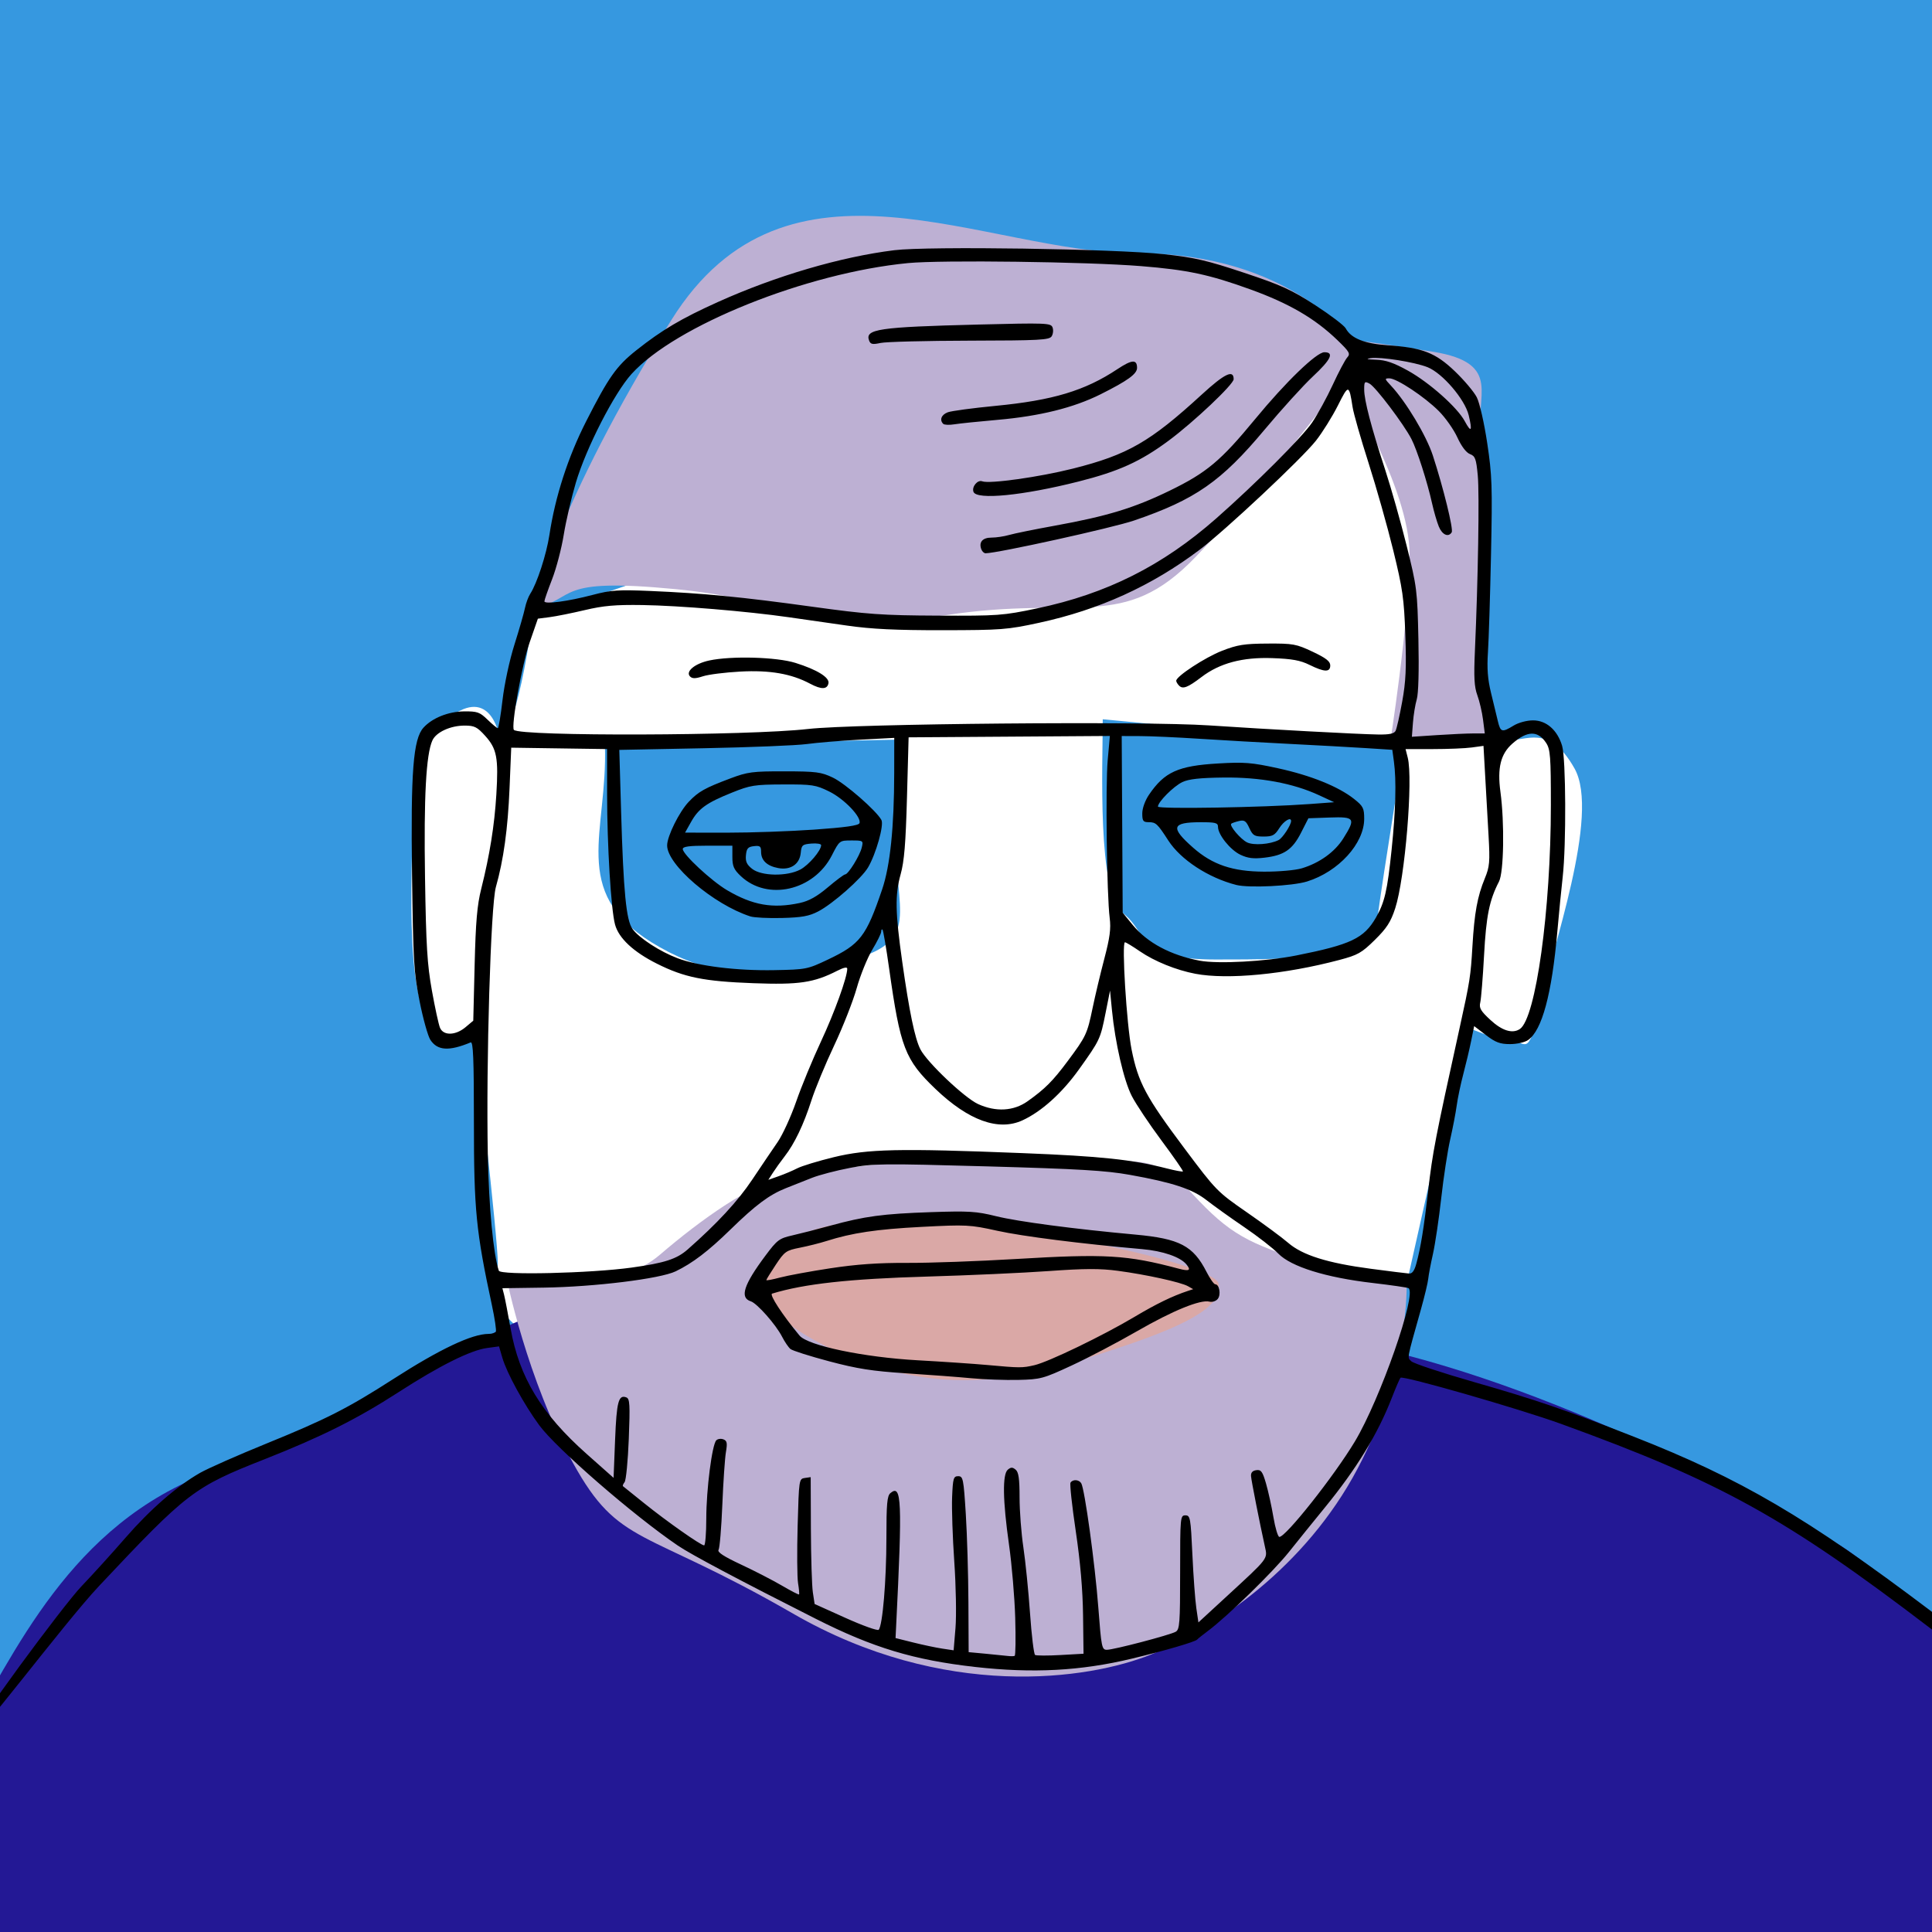
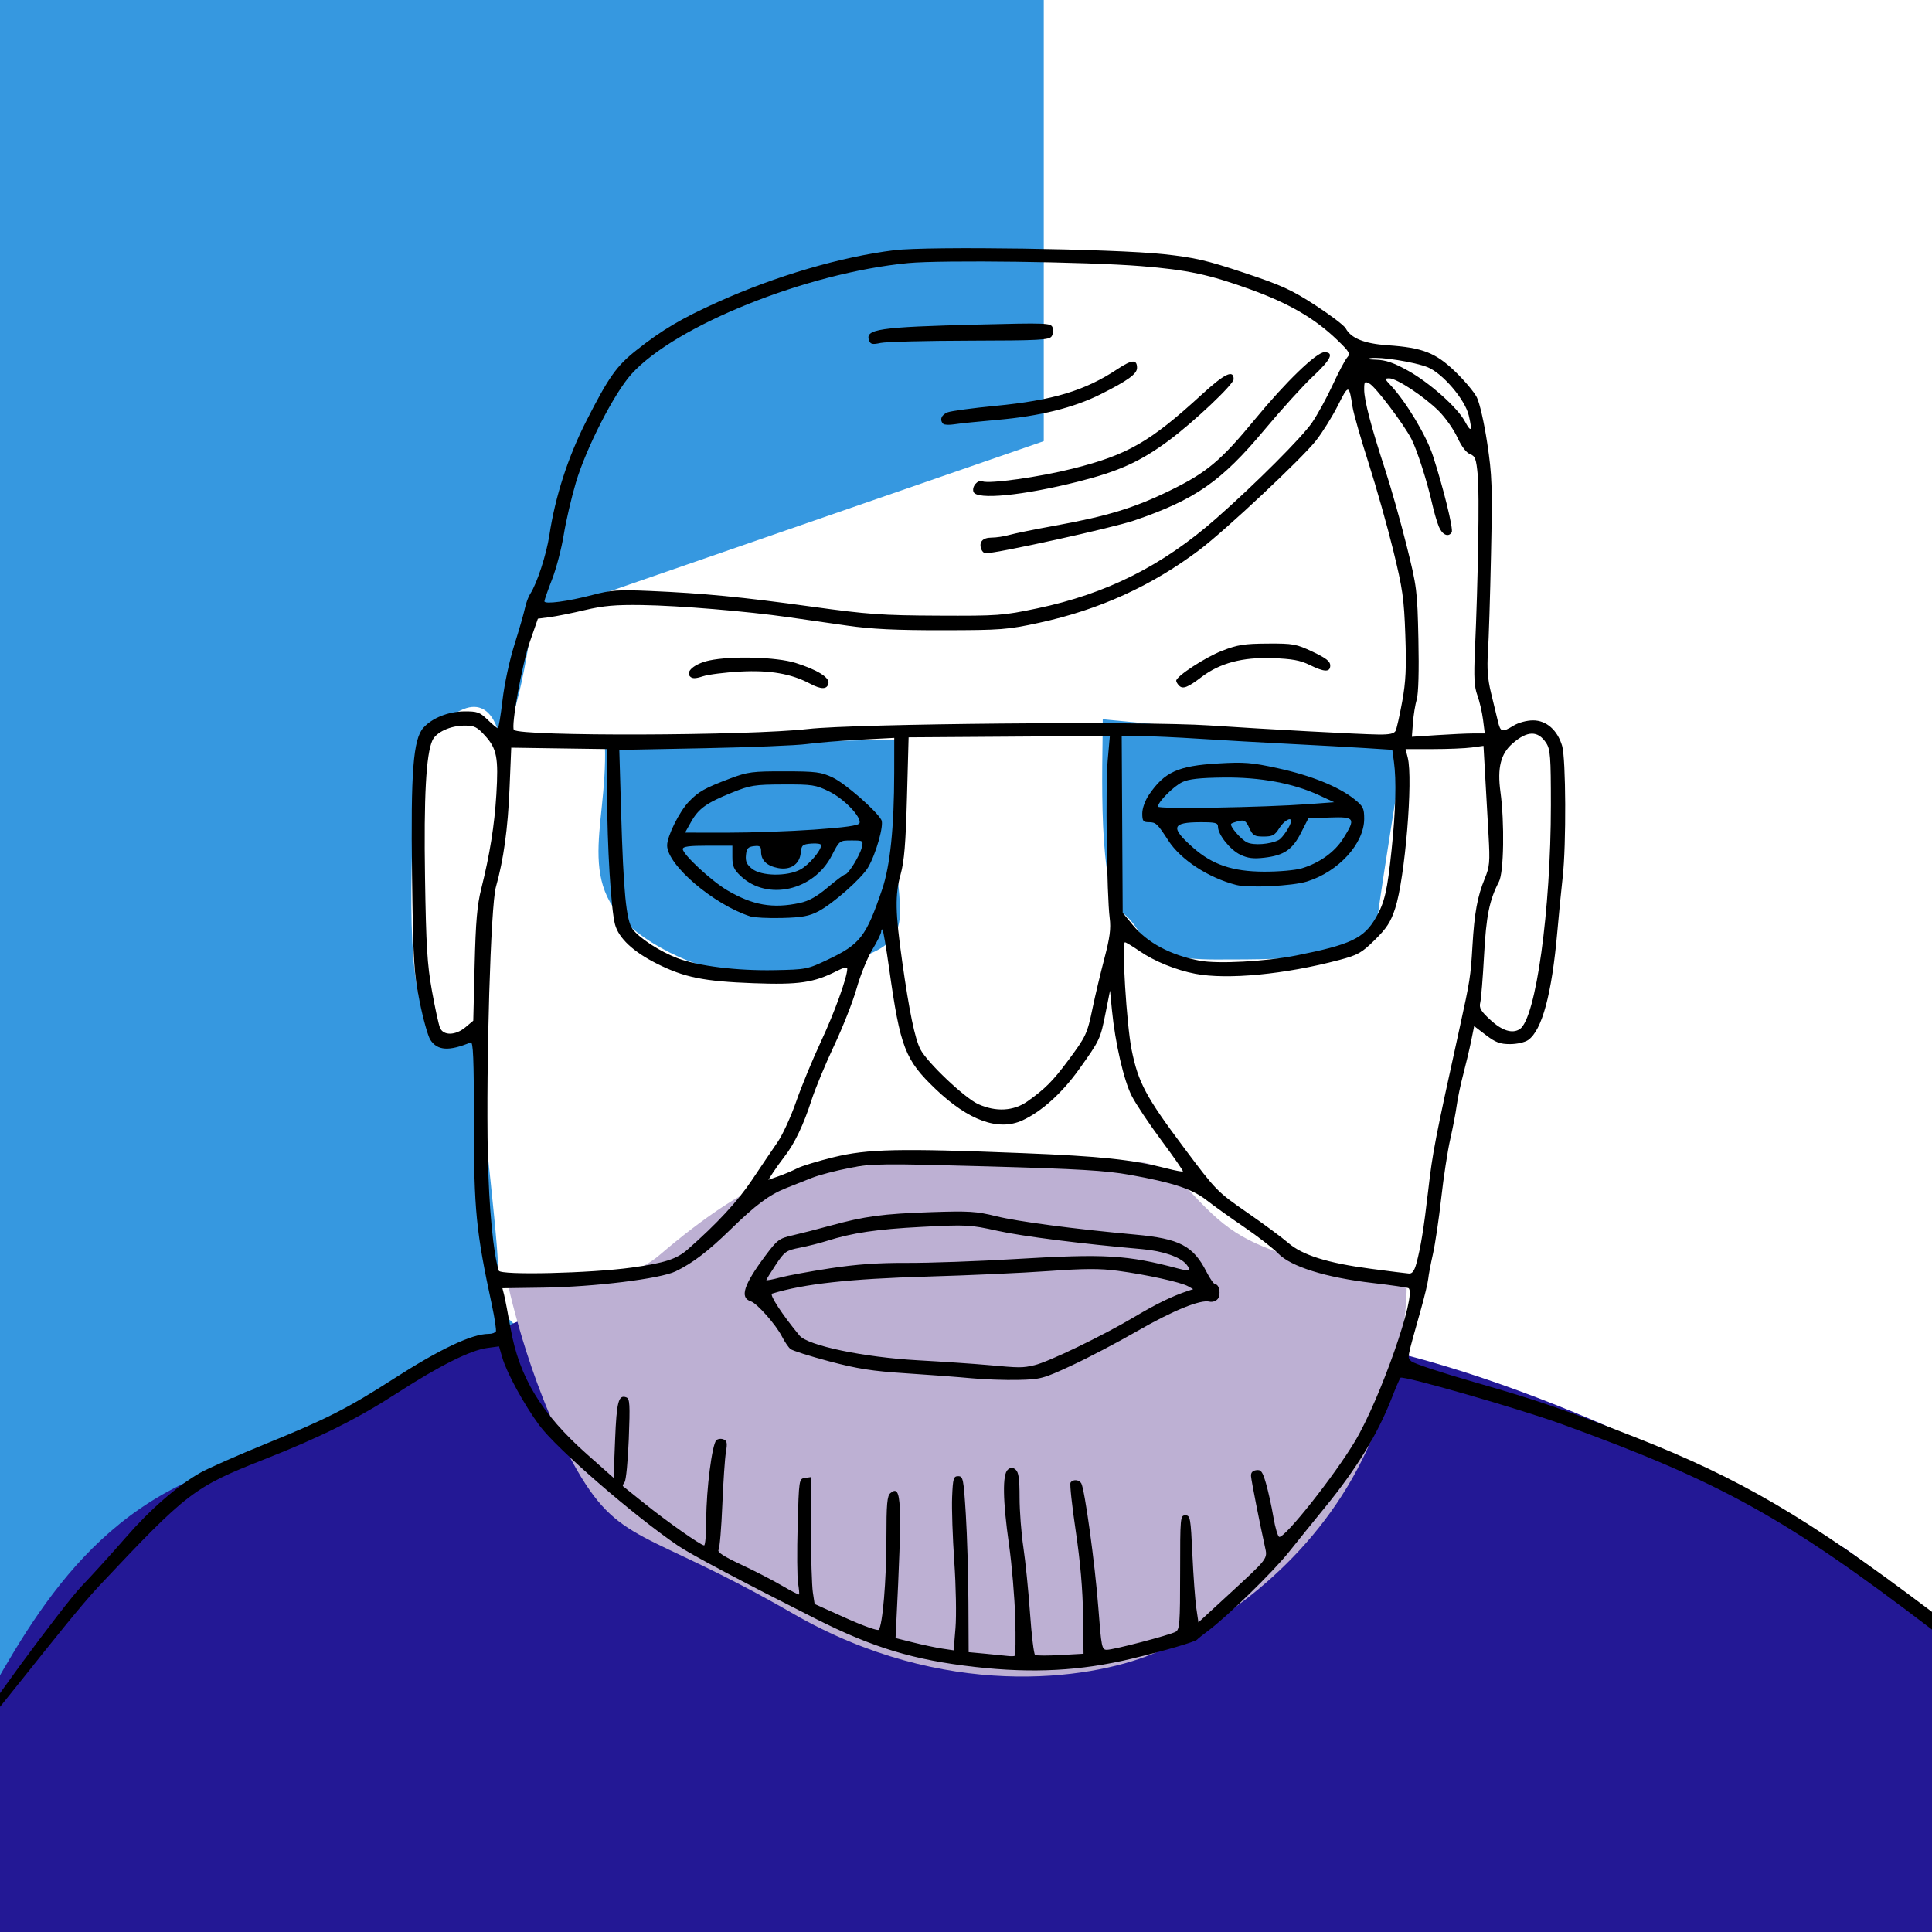
<svg xmlns="http://www.w3.org/2000/svg" viewBox="0 0 740 740" height="740" width="740" id="svg2" version="1.1">
  <defs id="defs6" />
-   <rect y="-36.059" x="-18.814" height="841.907" width="801.144" id="rect4557" style="fill:#3698e0;fill-opacity:1;stroke:none;stroke-width:37.795;stroke-linecap:square;stroke-miterlimit:4;stroke-dasharray:none;stroke-opacity:1" />
  <rect y="44.908" x="876.625" height="77.602" width="89.797" id="rect4500" style="fill:#bdb0d3;fill-opacity:1;stroke:none;stroke-width:37.795;stroke-linecap:square;stroke-miterlimit:4;stroke-dasharray:none;stroke-opacity:1" />
  <rect y="141.198" x="876.625" height="77.602" width="89.797" id="rect4500-9" style="fill:#afbcd0;fill-opacity:1;stroke:none;stroke-width:37.795;stroke-linecap:square;stroke-miterlimit:4;stroke-dasharray:none;stroke-opacity:1" />
  <rect y="237.488" x="876.625" height="77.602" width="89.797" id="rect4500-3" style="fill:#b5c5a5;fill-opacity:1;stroke:none;stroke-width:37.795;stroke-linecap:square;stroke-miterlimit:4;stroke-dasharray:none;stroke-opacity:1" />
  <rect y="333.777" x="876.625" height="77.602" width="89.797" id="rect4500-94" style="fill:#d8c88e;fill-opacity:1;stroke:none;stroke-width:37.795;stroke-linecap:square;stroke-miterlimit:4;stroke-dasharray:none;stroke-opacity:1" />
  <rect y="430.067" x="876.625" height="77.602" width="89.797" id="rect4500-8" style="fill:#d5b68e;fill-opacity:1;stroke:none;stroke-width:37.795;stroke-linecap:square;stroke-miterlimit:4;stroke-dasharray:none;stroke-opacity:1" />
  <rect y="526.357" x="876.625" height="77.602" width="89.797" id="rect4500-33" style="fill:#daa8a6;fill-opacity:1;stroke:none;stroke-width:37.795;stroke-linecap:square;stroke-miterlimit:4;stroke-dasharray:none;stroke-opacity:1" />
-   <rect y="622.647" x="876.625" height="77.602" width="89.797" id="rect4500-33-4" style="fill:#3698e0;fill-opacity:1;stroke:none;stroke-width:37.795;stroke-linecap:square;stroke-miterlimit:4;stroke-dasharray:none;stroke-opacity:1" />
  <rect y="718.937" x="876.625" height="77.602" width="89.797" id="rect4500-33-4-9" style="fill:#231895;fill-opacity:1;stroke:none;stroke-width:37.795;stroke-linecap:square;stroke-miterlimit:4;stroke-dasharray:none;stroke-opacity:1" />
  <rect y="-36.059" x="-18.814" height="841.907" width="418.602" id="rect4557-3" style="fill:#000000;fill-opacity:0;stroke:none;stroke-width:27.32;stroke-linecap:square;stroke-miterlimit:4;stroke-dasharray:none;stroke-opacity:1" />
  <rect y="-36.059" x="-18.814" height="841.907" width="418.602" id="rect4557-3-9" style="fill:#3698e0;fill-opacity:1;stroke:none;stroke-width:27.32;stroke-linecap:square;stroke-miterlimit:4;stroke-dasharray:none;stroke-opacity:1" />
  <path id="path5246" d="m 203.982,236.696 c -5.543,41.018 -12.195,47.67 -12.195,47.67 0,0 -2.217,-18.846 -15.52,-12.195 -13.303,6.652 -17.738,5.543 -17.738,26.606 0,21.063 -4.434,77.602 5.543,92.014 9.977,14.412 17.738,6.652 17.738,6.652 0,0 8.869,76.493 8.869,86.471 0,9.977 -14.412,31.041 76.493,46.561 90.905,15.52 271.607,-38.801 271.607,-38.801 l 22.172,-98.665 c 0,0 12.195,5.543 17.738,5.543 5.543,0 6.652,7.76 11.086,-13.303 4.434,-21.063 23.281,-73.168 13.303,-90.905 -9.977,-17.738 -18.846,-9.977 -25.498,-11.086 -6.652,-1.109 -12.195,-31.041 -11.086,-42.127 1.109,-11.086 3.326,-63.19 2.217,-74.276 -1.109,-11.086 -14.412,-31.041 -22.172,-32.149 -7.76,-1.109 -47.67,0 -47.67,0 z" style="opacity:1;fill:#ffffff;fill-opacity:1;stroke:none;stroke-width:6;stroke-linecap:butt;stroke-linejoin:miter;stroke-miterlimit:4;stroke-dasharray:none;stroke-dashoffset:0;stroke-opacity:1;paint-order:fill markers stroke" />
-   <path id="path5248" d="m 203.982,233.37 c 17.738,-4.434 7.76,-12.195 54.321,-7.76 46.561,4.434 53.213,17.738 104.208,9.977 50.996,-7.76 67.625,6.652 95.34,-22.172 27.715,-28.824 56.539,-67.625 56.539,-67.625 0,0 25.498,41.018 25.498,66.516 0,25.498 -7.76,74.276 -7.76,74.276 l 38.801,-4.434 c 0,0 -4.434,-12.195 -4.434,-39.91 0,-27.715 4.434,-60.973 1.109,-75.385 -3.326,-14.412 8.869,-27.715 -18.846,-32.149 -27.715,-4.434 -31.041,-4.434 -31.041,-4.434 0,0 -23.281,-33.258 -82.036,-33.258 -58.756,0 -134.141,-45.453 -178.485,25.498 -44.344,70.95 -53.213,110.86 -53.213,110.86 z" style="opacity:1;fill:#bdb0d3;fill-opacity:1;stroke:none;stroke-width:6;stroke-linecap:butt;stroke-linejoin:miter;stroke-miterlimit:4;stroke-dasharray:none;stroke-dashoffset:0;stroke-opacity:1;paint-order:fill markers stroke" />
  <path id="path5258" d="M -14.412,666.832 C 5.543,633.574 26.606,583.687 80.928,563.733 135.249,543.778 188.462,508.303 201.765,504.977 c 13.303,-3.326 262.738,-5.543 338.123,14.412 75.385,19.955 148.552,63.19 164.073,72.059 15.52,8.869 72.059,59.864 72.059,59.864 l 1.109,145.227 -788.214,2.217 z" style="opacity:1;fill:#231895;fill-opacity:1;stroke:none;stroke-width:6;stroke-linecap:butt;stroke-linejoin:miter;stroke-miterlimit:4;stroke-dasharray:none;stroke-dashoffset:0;stroke-opacity:1;paint-order:fill markers stroke" />
  <path id="path5250" d="m 194.005,489.456 c 17.738,2.217 43.235,4.434 58.756,-8.869 15.52,-13.303 35.475,-27.715 48.778,-29.932 68.202,-11.367 106.426,-5.543 119.729,-5.543 13.303,0 21.063,-3.326 35.475,12.195 14.412,15.52 21.063,18.846 45.453,26.606 24.389,7.76 36.584,7.76 36.584,7.76 0,0 1.109,33.258 -18.846,70.95 -19.955,37.692 -54.321,60.973 -78.711,70.95 -24.389,9.977 -79.819,17.738 -137.466,-15.52 -57.647,-33.258 -66.516,-25.498 -84.254,-57.647 -17.738,-32.149 -25.498,-70.95 -25.498,-70.95 z" style="opacity:1;fill:#bdb0d3;fill-opacity:1;stroke:none;stroke-width:6;stroke-linecap:butt;stroke-linejoin:miter;stroke-miterlimit:4;stroke-dasharray:none;stroke-dashoffset:0;stroke-opacity:1;paint-order:fill markers stroke" />
-   <path id="path5252" d="m 288.236,492.782 c 12.195,-11.086 7.76,-24.389 50.996,-25.498 43.235,-1.109 126.38,16.629 127.489,24.389 1.109,7.76 -7.76,14.412 -37.692,24.389 -29.932,9.977 -58.756,18.846 -95.34,6.652 -36.584,-12.195 -45.453,-29.932 -45.453,-29.932 z" style="opacity:1;fill:#daa8a6;fill-opacity:1;stroke:none;stroke-width:6;stroke-linecap:butt;stroke-linejoin:miter;stroke-miterlimit:4;stroke-dasharray:none;stroke-dashoffset:0;stroke-opacity:1;paint-order:fill markers stroke" />
  <path id="path5254" d="m 231.697,285.474 c 1.109,33.258 -13.512,55.853 17.738,75.385 17.738,11.086 38.801,15.52 59.864,11.086 39.114,-8.234 36.584,-13.303 34.367,-37.692 -2.217,-24.389 2.217,-50.996 2.217,-50.996 z" style="opacity:1;fill:#3698e0;fill-opacity:1;stroke:none;stroke-width:6;stroke-linecap:butt;stroke-linejoin:miter;stroke-miterlimit:4;stroke-dasharray:none;stroke-dashoffset:0;stroke-opacity:1;paint-order:fill markers stroke" />
  <path id="path5256" d="m 422.376,275.497 c 0,17.738 -2.217,66.516 7.76,74.276 9.977,7.76 4.434,17.738 35.475,17.738 31.041,0 59.864,0 62.082,-16.629 2.217,-16.629 9.977,-64.299 9.977,-64.299 z" style="opacity:1;fill:#3698e0;fill-opacity:1;stroke:none;stroke-width:6;stroke-linecap:butt;stroke-linejoin:miter;stroke-miterlimit:4;stroke-dasharray:none;stroke-dashoffset:0;stroke-opacity:1;paint-order:fill markers stroke" />
  <path id="path5244" d="m 739.517,623.789 c -55.642,-42.471 -80.462,-56.218 -141.5,-78.375 -15.984,-5.802 -60.762,-18.673 -61.595,-17.705 -0.334,0.388 -1.832,3.856 -3.329,7.706 -5.417,13.933 -13.503,27.165 -25.742,42.127 -3.992,4.88 -10.128,12.473 -13.634,16.873 -6.136,7.699 -23.617,24.735 -31.095,30.304 -1.983,1.477 -3.83,2.955 -4.105,3.285 -0.704,0.846 -12.616,4.321 -25,7.295 -19.598,4.706 -37.913,5.678 -60,3.185 -23.498,-2.652 -39.139,-7.374 -61,-18.417 -29.43,-14.866 -47.785,-24.611 -52.899,-28.084 -16.961,-11.518 -46.536,-37.194 -53.056,-46.061 -5.846,-7.95 -12.434,-19.992 -14.152,-25.867 l -1.275,-4.36 -4.559,0.616 c -6.368,0.86 -18.234,6.786 -34.059,17.008 -15.776,10.191 -29.463,17.036 -51.171,25.594 -27.123,10.692 -29.561,12.558 -63.329,48.474 -13.85,14.731 -48.509,61.278 -48.824,58.06 -0.282,-2.874 35.099,-50.63 42.005,-57.854 4.3,-4.498 11.869,-12.841 16.819,-18.54 9.49,-10.927 19.722,-19.832 28.64,-24.927 2.948,-1.684 14.36,-6.725 25.36,-11.202 23.033,-9.373 31.182,-13.519 48.682,-24.765 17.77,-11.42 30.068,-17.244 36.416,-17.244 1.256,0 2.514,-0.372 2.795,-0.827 0.281,-0.455 -0.401,-5.067 -1.515,-10.25 -6.062,-28.196 -6.878,-36.471 -6.878,-69.723 0,-24.703 -0.266,-31.257 -1.25,-30.849 -8.3,3.442 -12.713,3.161 -15.427,-0.981 -0.936,-1.429 -2.791,-8.059 -4.121,-14.734 -2.217,-11.124 -2.459,-15.184 -2.902,-48.665 -0.521,-39.373 0.45,-51.827 4.38,-56.172 3.348,-3.702 9.489,-6.172 15.512,-6.238 5.108,-0.056 6.037,0.271 9.048,3.188 1.846,1.788 3.606,3.25 3.912,3.25 0.306,0 1.119,-4.838 1.805,-10.75 0.71,-6.116 2.677,-15.277 4.562,-21.25 1.822,-5.775 3.635,-12.068 4.028,-13.985 0.393,-1.917 1.309,-4.392 2.035,-5.5 2.569,-3.922 6.214,-15.113 7.332,-22.515 2.225,-14.73 7.131,-29.894 14.1,-43.582 8.619,-16.931 11.596,-21.143 19.212,-27.18 9.827,-7.79 17.246,-12.178 31.275,-18.497 22.171,-9.987 47.014,-17.281 67.5,-19.819 12.92,-1.601 84.381,-0.545 103.345,1.527 11.757,1.285 16.371,2.354 30.601,7.092 14.428,4.805 18.226,6.535 27.335,12.455 5.819,3.781 11.055,7.764 11.637,8.851 2.043,3.818 7.131,5.869 16.082,6.483 13.344,0.915 18.31,2.843 25.786,10.014 3.53,3.386 7.283,7.845 8.338,9.909 1.081,2.114 2.823,9.754 3.99,17.5 1.87,12.415 2.012,16.558 1.458,42.747 -0.337,15.95 -0.866,32.785 -1.174,37.41 -0.41,6.158 -0.099,10.309 1.164,15.5 0.949,3.899 2.127,8.777 2.62,10.84 1.03,4.317 1.579,4.476 6.044,1.754 1.887,-1.15 5.043,-1.998 7.447,-2 5.095,-0.005 9.321,3.695 11.134,9.746 1.459,4.871 1.609,37.924 0.227,50.182 -0.531,4.712 -1.463,14.193 -2.07,21.068 -2.107,23.842 -5.845,37.702 -11.173,41.434 -1.26,0.882 -4.289,1.566 -6.937,1.566 -3.819,0 -5.548,-0.647 -9.217,-3.448 l -4.517,-3.448 -1.158,5.698 c -0.637,3.134 -1.989,8.848 -3.006,12.698 -1.016,3.85 -2.149,9.25 -2.518,12 -0.368,2.75 -1.49,8.6 -2.493,13 -1.003,4.4 -2.551,14.525 -3.44,22.5 -0.889,7.975 -2.316,17.593 -3.17,21.373 -0.854,3.78 -1.665,8.055 -1.802,9.5 -0.137,1.445 -1.387,6.677 -2.776,11.627 -5.601,19.953 -5.31,18.377 -3.69,19.996 0.817,0.817 11.598,4.387 23.959,7.933 24.087,6.91 34.928,10.616 61.227,20.93 40.946,16.059 66.325,30.941 113.497,66.555 23.294,17.587 38.556,31.573 38.556,34.828 0,1.864 1.581,3.858 -0.25,3.294 -0.138,-0.052 -25.131,-21.296 -38.056,-31.162 z m -350.664,-4.107 c -0.231,-7.847 -1.301,-20.46 -2.377,-28.03 -2.405,-16.907 -2.566,-26.987 -0.458,-28.736 1.197,-0.993 1.803,-0.993 3,0 1.138,0.945 1.5,3.508 1.5,10.629 0,5.161 0.656,13.769 1.458,19.128 0.802,5.359 1.947,16.704 2.545,25.212 0.598,8.508 1.471,15.708 1.939,16 0.469,0.292 4.836,0.306 9.705,0.031 l 8.853,-0.5 -0.184,-14.692 c -0.123,-9.821 -1.05,-20.52 -2.797,-32.27 -1.437,-9.668 -2.34,-18.019 -2.007,-18.558 0.836,-1.353 3.215,-1.23 4.106,0.212 1.317,2.132 5.274,30.9 6.541,47.558 1.165,15.324 1.353,16.25 3.288,16.244 2.621,-0.008 24.098,-5.638 26.351,-6.907 1.521,-0.857 1.701,-3.277 1.701,-22.773 0,-21.147 0.061,-21.814 2,-21.814 1.88,0 2.042,0.898 2.695,15 0.382,8.25 1.058,17.475 1.502,20.5 l 0.806,5.5 10.998,-10.128 c 15.973,-14.709 15.527,-14.128 14.476,-18.872 -2,-9.025 -5.174,-25.132 -5.321,-27 -0.106,-1.352 0.544,-2.1 2.005,-2.308 1.837,-0.262 2.398,0.505 3.732,5.094 0.864,2.971 2.141,8.779 2.838,12.906 0.697,4.127 1.717,7.53 2.267,7.562 2.412,0.141 21.032,-23.381 28.933,-36.551 9.707,-16.181 23.865,-56.664 20.537,-58.721 -0.428,-0.265 -6.644,-1.165 -13.813,-2 -17.871,-2.083 -31.167,-6.225 -36.042,-11.228 -2.011,-2.064 -7.922,-6.656 -13.136,-10.204 -5.213,-3.548 -11.643,-8.15 -14.287,-10.225 -5.524,-4.336 -12.972,-6.799 -29.493,-9.756 -9.167,-1.641 -19.463,-2.251 -54.532,-3.234 -40.519,-1.135 -43.825,-1.098 -52.699,0.599 -5.208,0.995 -11.718,2.698 -14.468,3.784 -2.75,1.086 -7.25,2.869 -10,3.963 -6.372,2.535 -11.589,6.43 -21.263,15.872 -8.477,8.275 -14.48,12.85 -20.965,15.981 -5.909,2.853 -31.089,5.961 -50.552,6.24 l -15.805,0.227 0.641,2.5 c 0.353,1.375 1.482,7.225 2.509,13 3.315,18.63 11.783,32.584 29.106,47.964 l 10.328,9.169 0.581,-14.597 c 0.582,-14.621 1.312,-17.367 4.314,-16.215 1.317,0.505 1.446,2.709 0.932,15.883 -0.329,8.413 -1.051,15.869 -1.605,16.57 -0.554,0.701 -0.83,1.405 -0.614,1.566 0.216,0.16 3.848,3.077 8.071,6.482 8.6,6.933 21.743,16.178 22.999,16.178 0.452,0 0.825,-4.612 0.829,-10.25 0.01,-11.162 2.209,-28.366 3.839,-29.996 0.561,-0.561 1.783,-0.727 2.716,-0.369 1.397,0.536 1.568,1.398 0.97,4.883 -0.399,2.327 -1.02,11.432 -1.379,20.232 -0.359,8.8 -1.01,16.55 -1.445,17.223 -0.554,0.856 2.019,2.536 8.579,5.602 5.154,2.408 12.204,6.04 15.667,8.069 3.463,2.03 6.426,3.559 6.585,3.398 0.159,-0.16 -0.01,-2.092 -0.375,-4.292 -0.365,-2.2 -0.438,-12.1 -0.163,-22 0.493,-17.732 0.533,-18.005 2.75,-18.32 l 2.25,-0.32 0.074,19.82 c 0.041,10.901 0.378,21.832 0.75,24.293 l 0.676,4.473 11.876,5.351 c 6.532,2.943 12.23,4.98 12.662,4.527 1.491,-1.562 2.956,-18.865 2.959,-34.952 0,-13.345 0.27,-16.349 1.553,-17.414 4.299,-3.568 4.57,2.782 2.173,51.042 l -0.223,4.5 6.776,1.693 c 3.727,0.931 8.733,1.986 11.124,2.345 l 4.348,0.652 0.711,-8.538 c 0.391,-4.696 0.185,-16.101 -0.458,-25.345 -0.643,-9.244 -1.018,-20.407 -0.835,-24.807 0.301,-7.222 0.528,-8 2.334,-8 1.866,0 2.061,0.97 2.909,14.5 0.5,7.975 0.95,23.139 1,33.697 l 0.091,19.197 6.5,0.606 c 3.575,0.333 7.4,0.718 8.5,0.854 1.1,0.136 2.282,0.12 2.627,-0.037 0.345,-0.157 0.439,-6.705 0.208,-14.551 z m -16.835,-91.788 c -4.95,-0.469 -16.2,-1.318 -25,-1.886 -12.922,-0.834 -18.586,-1.719 -29.44,-4.598 -7.392,-1.961 -14.062,-4.082 -14.823,-4.713 -0.761,-0.631 -2.204,-2.753 -3.207,-4.715 -2.37,-4.633 -9.576,-12.788 -11.973,-13.549 -4.332,-1.375 -2.745,-6.316 5.623,-17.518 4.498,-6.021 5.26,-6.591 10.338,-7.741 3.015,-0.683 9.533,-2.353 14.482,-3.711 13.204,-3.624 20.139,-4.557 38.5,-5.179 14.611,-0.496 17.473,-0.319 25,1.547 8.327,2.064 29.787,4.9 53.335,7.048 16.967,1.548 22.165,4.27 27.276,14.286 1.333,2.612 2.836,4.75 3.339,4.75 1.59,0 2.273,4.027 0.953,5.618 -0.695,0.837 -2.112,1.3 -3.15,1.028 -3.445,-0.901 -14.09,3.439 -27.753,11.315 -7.425,4.28 -18.675,10.182 -25,13.116 -10.953,5.08 -11.928,5.344 -20.5,5.545 -4.95,0.116 -13.05,-0.173 -18,-0.643 z m 24.186,-4.994 c 5.403,-1.247 26.146,-11.262 38.291,-18.487 8.487,-5.049 14.528,-7.983 20.523,-9.97 l 2,-0.663 -2,-1.133 c -2.692,-1.525 -15.998,-4.448 -26.826,-5.895 -6.886,-0.92 -12.711,-0.899 -26.5,0.092 -9.72,0.699 -30.724,1.65 -46.674,2.114 -29.687,0.863 -47.017,2.771 -59.29,6.529 -1.152,0.353 3.99,8.214 10.511,16.07 3.186,3.839 24.597,8.315 45.267,9.463 9.631,0.535 21.561,1.343 26.511,1.794 12.713,1.16 13.513,1.163 18.186,0.085 z m -78.186,-37.114 c 10.041,-1.534 18.383,-2.119 29.5,-2.068 8.525,0.039 27.2,-0.629 41.5,-1.486 34.427,-2.062 42.651,-1.575 62.449,3.699 4.072,1.085 4.846,0.65 2.943,-1.655 -2.339,-2.833 -9.008,-5.132 -16.892,-5.824 -23.395,-2.053 -45.841,-4.896 -55.5,-7.031 -10.526,-2.326 -11.775,-2.391 -29,-1.498 -17.236,0.893 -26.649,2.292 -36.479,5.423 -2.487,0.792 -7.059,1.94 -10.162,2.552 -5.291,1.044 -5.864,1.449 -9.25,6.549 -1.985,2.99 -3.61,5.628 -3.61,5.861 0,0.234 2.362,-0.207 5.25,-0.98 2.888,-0.773 11.55,-2.367 19.25,-3.544 z m -76,-0.284 c 12.515,-1.737 17.182,-3.248 21.343,-6.907 11.331,-9.965 19.215,-18.482 24.696,-26.679 3.494,-5.225 7.907,-11.752 9.806,-14.504 1.899,-2.752 5.093,-9.727 7.097,-15.5 2.004,-5.773 6.273,-16.121 9.488,-22.996 5.188,-11.096 10.069,-24.609 10.069,-27.878 0,-0.748 -1.347,-0.475 -3.78,0.766 -9.018,4.601 -14.664,5.439 -32.22,4.785 -18.947,-0.706 -26.402,-2.214 -36.879,-7.461 -9.047,-4.531 -14.658,-9.778 -16.072,-15.029 -1.537,-5.709 -3.017,-30.066 -3.034,-49.933 l -0.015,-17.25 -11.75,-0.169 c -6.463,-0.093 -14.721,-0.214 -18.352,-0.269 l -6.602,-0.1 -0.647,15.519 c -0.652,15.624 -2.286,27.443 -5.237,37.872 -1.969,6.959 -3.782,67.307 -3.083,102.648 0.395,19.973 2.106,37.986 4.208,44.285 0.604,1.81 35.141,0.998 50.965,-1.199 z m 300.485,-1.532 c 1.684,-6.253 2.864,-13.552 4.532,-28.016 1.692,-14.675 2.624,-19.498 12.097,-62.539 3.89,-17.676 4.166,-19.442 4.843,-31 0.749,-12.784 1.895,-19.053 4.756,-26 1.824,-4.43 1.986,-6.282 1.423,-16.25 -0.35,-6.188 -0.93,-16.477 -1.29,-22.865 l -0.654,-11.615 -4.485,0.615 c -2.467,0.338 -9.183,0.615 -14.925,0.615 h -10.44 l 0.829,3.25 c 2.109,8.262 -1.048,46.272 -4.795,57.746 -1.706,5.225 -3.24,7.603 -7.793,12.089 -5.078,5.003 -6.497,5.804 -13.625,7.693 -20.787,5.508 -42.805,7.622 -55.104,5.289 -7.357,-1.395 -15.708,-4.778 -21.312,-8.632 -2.746,-1.889 -5.298,-3.435 -5.671,-3.435 -1.32,0 0.633,31.583 2.542,41.119 2.526,12.612 5.458,18.09 20.255,37.846 12.114,16.174 12.537,16.607 23.938,24.5 6.383,4.419 13.483,9.663 15.777,11.654 5.449,4.727 15.056,7.745 31.617,9.933 7.15,0.944 13.77,1.769 14.711,1.833 1.186,0.08 2.038,-1.096 2.774,-3.83 z m -237.122,-36.484 c 1.7,-0.879 7.938,-2.783 13.864,-4.231 13.09,-3.199 25.071,-3.463 72.273,-1.589 30.18,1.198 42.017,2.452 55.361,5.863 3.223,0.824 6.015,1.344 6.205,1.154 0.189,-0.189 -3.494,-5.502 -8.184,-11.806 -4.69,-6.304 -9.826,-14 -11.413,-17.101 -3.042,-5.947 -6.355,-20.301 -7.584,-32.861 l -0.734,-7.5 -1.716,8.612 c -1.994,10.005 -2.164,10.365 -10.221,21.629 -6.469,9.044 -14.342,16.133 -21.629,19.474 -9.165,4.203 -20.622,0.07 -33.249,-11.994 -11.728,-11.205 -13.527,-15.87 -17.789,-46.134 -1.116,-7.921 -2.258,-14.631 -2.538,-14.911 -0.28,-0.28 -0.509,0.06 -0.509,0.757 0,0.696 -1.536,3.809 -3.414,6.917 -1.878,3.108 -4.563,9.733 -5.967,14.724 -1.404,4.99 -5.296,14.886 -8.649,21.991 -3.353,7.105 -7.253,16.522 -8.668,20.927 -2.999,9.341 -6.466,16.594 -10.28,21.509 -1.494,1.925 -3.511,4.735 -4.481,6.245 l -1.765,2.745 3.998,-1.411 c 2.199,-0.776 5.389,-2.13 7.089,-3.009 z m 88.237,-25.698 c 6.67,-4.741 9.632,-7.713 15.366,-15.415 7.022,-9.434 7.441,-10.329 9.513,-20.315 0.986,-4.753 3.012,-13.269 4.502,-18.924 2.105,-7.991 2.56,-11.444 2.039,-15.5 -1.117,-8.698 -1.644,-50.599 -0.762,-60.48 l 0.827,-9.262 -38.542,0.262 -38.542,0.262 -0.626,23 c -0.48,17.647 -1.047,24.513 -2.438,29.5 -2.179,7.817 -2.053,14.567 0.627,33.5 2.708,19.136 4.828,29.348 6.953,33.5 2.549,4.98 16.933,18.622 22.114,20.973 6.826,3.097 13.618,2.703 18.97,-1.101 z m -215.3,-28.358 2.954,-2.486 0.522,-21.264 c 0.409,-16.666 0.956,-22.995 2.532,-29.264 3.25,-12.935 5.062,-24.253 5.785,-36.126 0.854,-14.03 0.194,-17.498 -4.265,-22.433 -3.106,-3.438 -4.115,-3.94 -7.91,-3.94 -5.412,0 -10.877,2.518 -12.315,5.675 -2.429,5.331 -3.307,21.629 -2.829,52.526 0.405,26.172 0.837,33.265 2.638,43.299 1.185,6.6 2.579,13.012 3.1,14.25 1.301,3.093 5.966,2.981 9.789,-0.236 z m 403.81,0.72 c 6.128,-4.054 11.889,-45.623 11.889,-85.781 0,-18.619 -0.209,-21.364 -1.808,-23.804 -3.167,-4.83 -7.234,-4.747 -12.94,0.263 -4.48,3.934 -5.809,9.296 -4.572,18.453 1.609,11.917 1.305,30.796 -0.554,34.391 -3.691,7.138 -4.894,13.082 -5.717,28.244 -0.463,8.525 -1.117,16.648 -1.454,18.05 -0.509,2.119 0.157,3.26 3.943,6.75 4.44,4.093 8.388,5.302 11.211,3.434 z M 317.037,367.573 c 12.448,-5.901 14.699,-8.81 20.861,-26.959 3.051,-8.986 4.579,-23.787 4.604,-44.594 l 0.016,-13.395 -13.25,0.699 c -7.287,0.385 -16.4,1.134 -20.25,1.665 -3.85,0.531 -21.582,1.251 -39.405,1.601 l -32.405,0.635 0.686,23.595 c 0.897,30.858 1.956,41.714 4.393,45.025 2.559,3.477 10.535,8.65 17.231,11.176 8.005,3.019 22.705,4.833 37.02,4.568 12.197,-0.226 12.725,-0.33 20.5,-4.015 z m -29.646,-16.569 c -14.103,-4.561 -31.895,-19.752 -31.864,-27.207 0.014,-3.547 4.667,-12.917 8.301,-16.717 3.738,-3.91 6.099,-5.234 15.912,-8.927 6.633,-2.496 8.47,-2.736 20.777,-2.715 12.132,0.021 14.007,0.265 18.5,2.407 4.759,2.269 16.686,12.688 18.59,16.239 1.04,1.941 -2.082,13.007 -5.124,18.165 -2.503,4.243 -13.449,13.907 -19.068,16.836 -3.507,1.828 -6.25,2.326 -13.884,2.523 -5.233,0.135 -10.695,-0.137 -12.14,-0.605 z m 18.931,-5.14 c 3.514,-0.754 6.563,-2.454 10.756,-6 3.219,-2.722 6.203,-4.948 6.631,-4.948 1.177,0 5.594,-7.124 6.355,-10.25 0.657,-2.698 0.583,-2.75 -3.925,-2.75 -4.585,0 -4.6,0.011 -7.537,5.75 -6.905,13.493 -24.641,17.525 -34.836,7.92 -2.689,-2.533 -3.25,-3.805 -3.25,-7.366 v -4.304 h -9.5 c -7.057,0 -9.5,0.329 -9.5,1.281 0,2.045 10.987,12.249 17,15.788 9.778,5.755 17.445,7.101 27.805,4.879 z m 0.21,-12.8 c 3.244,-1.724 7.984,-7.279 7.984,-9.357 0,-0.502 -1.688,-0.773 -3.75,-0.602 -3.429,0.284 -3.777,0.591 -4.065,3.58 -0.418,4.342 -3.918,6.691 -8.649,5.803 -4.289,-0.805 -6.537,-2.94 -6.537,-6.211 0,-2.132 -0.4,-2.449 -2.75,-2.179 -2.267,0.261 -2.804,0.867 -3.055,3.451 -0.235,2.421 0.307,3.616 2.385,5.25 3.571,2.809 13.383,2.949 18.436,0.264 z m 5.33,-15.302 c 11.88,-0.833 16.991,-1.559 17.338,-2.463 0.878,-2.289 -5.832,-9.308 -11.612,-12.147 -5.154,-2.531 -6.471,-2.733 -17.572,-2.691 -11.036,0.041 -12.618,0.293 -19.691,3.14 -9.723,3.913 -12.748,6.082 -15.63,11.21 l -2.307,4.105 16.314,0.014 c 8.973,0.007 23.895,-0.518 33.16,-1.167 z m 184.654,48.202 c 20.873,-4.158 25.894,-6.541 30.462,-14.454 3.369,-5.836 4.393,-10.258 6.041,-26.094 1.567,-15.052 1.866,-26.526 0.88,-33.721 l -0.617,-4.501 -10.133,-0.651 c -5.573,-0.358 -18.683,-1.082 -29.133,-1.609 -10.45,-0.527 -25.975,-1.41 -34.5,-1.962 -8.525,-0.552 -18.735,-1.015 -22.688,-1.03 l -7.188,-0.026 0.188,33.841 0.188,33.842 3.812,4.653 c 5.611,6.848 14.543,11.616 25.688,13.712 6.964,1.31 25.385,0.314 37,-2 z m -23.018,-27.017 c -10.706,-2.747 -21.256,-9.651 -26.022,-17.03 -4.162,-6.444 -4.758,-7 -7.499,-7 -2.126,0 -2.461,-0.457 -2.461,-3.36 0,-1.959 1.071,-4.938 2.568,-7.145 5.919,-8.722 11.142,-11.09 26.432,-11.985 10.132,-0.593 12.868,-0.374 23,1.838 12.602,2.751 23.118,6.994 29.123,11.75 3.482,2.757 3.877,3.533 3.877,7.606 0,9.482 -9.846,20.271 -21.916,24.014 -5.606,1.739 -22.293,2.547 -27.103,1.313 z m 25.11,-6.358 c 6.808,-2.051 12.637,-6.245 15.9,-11.441 4.854,-7.729 4.444,-8.363 -5.176,-8.022 l -8.185,0.29 -2.815,5.534 c -3.305,6.499 -6.498,8.676 -14.023,9.56 -4.185,0.492 -6.365,0.227 -9.199,-1.118 -3.899,-1.85 -8.592,-7.7 -8.592,-10.709 0,-1.517 -0.956,-1.766 -6.75,-1.753 -11.022,0.025 -11.575,2.008 -2.732,9.792 7.371,6.488 15.062,9.086 27.073,9.144 5.659,0.027 12.027,-0.535 14.5,-1.279 z m -8.851,-10.839 c 1.518,-0.779 4.76,-5.74 4.76,-7.284 0,-1.706 -2.786,-0.018 -4.521,2.739 -1.723,2.739 -2.606,3.211 -6,3.211 -3.521,0 -4.152,-0.377 -5.479,-3.266 -1.264,-2.751 -1.894,-3.171 -3.998,-2.669 -1.374,0.328 -2.694,0.793 -2.933,1.032 -0.768,0.768 3.542,5.861 6.027,7.122 2.466,1.251 8.891,0.782 12.143,-0.886 z m 11.76,-13.775 9.5,-0.703 -5.797,-2.686 c -9.951,-4.611 -22.523,-6.937 -36.597,-6.772 -9.01,0.105 -13.308,0.579 -15.744,1.735 -3.373,1.601 -9.363,7.613 -9.363,9.398 0,1.008 40.383,0.331 58,-0.972 z m -192,-28.758 c 17.965,-2.054 128.699,-3.044 153.581,-1.372 22.176,1.49 57.374,3.385 64.804,3.489 4.288,0.06 6.091,-0.324 6.646,-1.417 0.419,-0.825 1.552,-5.845 2.518,-11.157 1.4,-7.695 1.644,-12.874 1.202,-25.5 -0.491,-14.042 -1.018,-17.738 -4.633,-32.503 -2.243,-9.163 -6.506,-24.238 -9.474,-33.5 -2.967,-9.262 -5.709,-18.866 -6.093,-21.341 -1.357,-8.758 -1.518,-8.775 -5.633,-0.587 -2.124,4.226 -5.906,10.286 -8.406,13.468 -5.388,6.858 -34.783,34.416 -44.597,41.81 -18.35,13.825 -38.39,22.937 -61.432,27.934 -12.179,2.641 -14.469,2.817 -36.983,2.845 -17.871,0.022 -27.192,-0.427 -36.5,-1.76 -6.875,-0.984 -17,-2.434 -22.5,-3.223 -15.932,-2.283 -41.897,-4.443 -56,-4.658 -10.29,-0.157 -14.876,0.245 -22,1.929 -4.95,1.17 -11.025,2.39 -13.5,2.71 l -4.5,0.583 -3.2,9.224 c -2.898,8.351 -7.167,32.189 -5.978,33.378 2.534,2.534 89.822,2.26 112.679,-0.354 z m 0.762,-17.349 c -7.199,-3.826 -15.41,-5.249 -26.762,-4.638 -5.775,0.311 -12.199,1.121 -14.275,1.801 -2.848,0.933 -4.057,0.953 -4.926,0.085 -1.885,-1.885 1.777,-4.942 7.349,-6.137 8.479,-1.818 25.763,-1.335 32.996,0.922 8.217,2.564 13.09,5.559 12.662,7.782 -0.467,2.424 -2.72,2.484 -7.044,0.186 z m 141.359,0.771 c -0.617,-0.617 -1.122,-1.467 -1.122,-1.889 0,-1.718 11.053,-8.948 17.551,-11.481 5.924,-2.309 8.498,-2.717 17.449,-2.768 9.786,-0.056 10.959,0.157 17.25,3.126 5.106,2.41 6.75,3.685 6.75,5.238 0,2.683 -2.201,2.628 -7.934,-0.197 -3.557,-1.753 -6.712,-2.326 -14.282,-2.593 -11.404,-0.402 -20.119,1.927 -27.087,7.241 -5.258,4.009 -7.154,4.744 -8.575,3.323 z m 112.722,18.283 4.344,-0.005 -0.668,-5.25 c -0.367,-2.888 -1.347,-7.102 -2.178,-9.365 -1.187,-3.233 -1.387,-6.877 -0.935,-17 1.22,-27.307 1.757,-60.149 1.099,-67.168 -0.602,-6.422 -0.975,-7.444 -2.994,-8.212 -1.433,-0.545 -3.263,-2.965 -4.829,-6.387 -1.387,-3.031 -4.578,-7.565 -7.09,-10.077 -5.508,-5.508 -16.126,-12.54 -18.935,-12.54 -1.909,0 -1.876,0.166 0.551,2.75 5.818,6.195 13.596,19.162 16.099,26.84 4.02,12.332 7.925,28.225 7.216,29.372 -1.265,2.047 -3.649,0.981 -4.948,-2.211 -0.727,-1.788 -1.873,-5.725 -2.548,-8.75 -1.869,-8.386 -5.785,-20.607 -7.936,-24.771 -2.963,-5.734 -13.724,-19.962 -16.034,-21.198 -1.888,-1.011 -2.059,-0.824 -2.059,2.245 0,4.121 2.664,14.31 8.034,30.724 2.249,6.875 5.939,19.925 8.2,29 3.961,15.897 4.126,17.21 4.534,35.947 0.261,11.99 0.019,20.809 -0.63,23 -0.579,1.954 -1.237,5.979 -1.462,8.945 l -0.409,5.392 9.617,-0.637 c 5.289,-0.35 11.572,-0.639 13.961,-0.642 z m -167.131,-47.894 c 26.588,-5.571 48.078,-16.364 68.615,-34.461 15.158,-13.357 32.921,-31.127 36.747,-36.761 2.1,-3.092 5.655,-9.599 7.901,-14.46 2.245,-4.86 4.735,-9.558 5.532,-10.438 1.29,-1.425 0.875,-2.155 -3.78,-6.642 -8.594,-8.285 -18.473,-14.045 -33.283,-19.404 -15.839,-5.731 -24.147,-7.501 -41.946,-8.936 -20.74,-1.672 -76.456,-2.395 -89.241,-1.158 -38.88,3.762 -89.055,23.897 -105.901,42.497 -6.605,7.293 -17.39,28.358 -21.325,41.653 -1.709,5.775 -3.793,14.754 -4.63,19.953 -0.837,5.199 -2.844,12.849 -4.458,17 -1.615,4.151 -2.938,7.946 -2.94,8.434 -0.006,1.24 9.029,0.044 18.513,-2.451 6.987,-1.838 9.729,-2.026 21.983,-1.502 20.393,0.872 35.007,2.29 62,6.019 21.341,2.948 26.683,3.328 48.213,3.43 23.083,0.11 24.857,-0.02 38,-2.774 z m -21.352,-22.611 c -1.055,-2.749 0.448,-4.5 3.864,-4.5 1.808,0 4.86,-0.456 6.781,-1.014 1.921,-0.558 9.793,-2.156 17.493,-3.552 20.078,-3.64 30.37,-6.777 44,-13.412 14.153,-6.889 19.552,-11.407 32.656,-27.324 11.768,-14.295 23.563,-25.698 26.581,-25.698 3.885,0 2.566,2.786 -4.397,9.284 -3.663,3.419 -11.988,12.59 -18.498,20.38 -16.602,19.863 -26.535,26.777 -49.985,34.79 -8.208,2.805 -52.376,12.546 -56.886,12.546 -0.568,0 -1.292,-0.675 -1.609,-1.5 z m -3.005,-22.013 c -0.749,-1.952 1.552,-4.736 3.346,-4.048 2.762,1.06 21.802,-1.612 34.779,-4.881 20.925,-5.271 29.511,-10.206 49.257,-28.312 8.812,-8.08 12.262,-9.745 12.262,-5.916 0,1.96 -15.271,16.395 -24.886,23.524 -10.8,8.008 -19.092,11.766 -34.614,15.687 -21.235,5.364 -38.931,7.103 -40.143,3.945 z m -11.607,-26.066 c -1.486,-1.495 -0.702,-3.489 1.735,-4.416 1.367,-0.52 9.579,-1.626 18.25,-2.46 22.009,-2.115 34.295,-5.813 46.728,-14.065 5.582,-3.705 7.537,-3.832 7.537,-0.49 0,2.32 -3.579,4.913 -13.934,10.096 -10.36,5.185 -23.307,8.397 -39.566,9.816 -7.15,0.624 -14.575,1.39 -16.5,1.704 -1.925,0.313 -3.837,0.23 -4.25,-0.185 z m -28.365,-31.86 c -1.701,-4.432 3.549,-5.206 41.838,-6.168 26.068,-0.655 27.764,-0.59 28.409,1.091 0.377,0.983 0.228,2.514 -0.332,3.402 -0.899,1.425 -4.572,1.622 -31.409,1.678 -16.715,0.035 -32.07,0.43 -34.123,0.878 -3.066,0.669 -3.848,0.512 -4.383,-0.881 z m 229.648,28.575 c -1.465,-6.106 -10.041,-16.123 -15.76,-18.408 -4.91,-1.961 -17.94,-4.039 -21.773,-3.472 -2.075,0.307 -1.458,0.494 2,0.607 3.772,0.123 6.781,1.151 12.249,4.183 8.206,4.551 18.929,14.083 21.764,19.348 2.488,4.62 2.991,3.874 1.519,-2.259 z" style="fill:#000000" />
</svg>